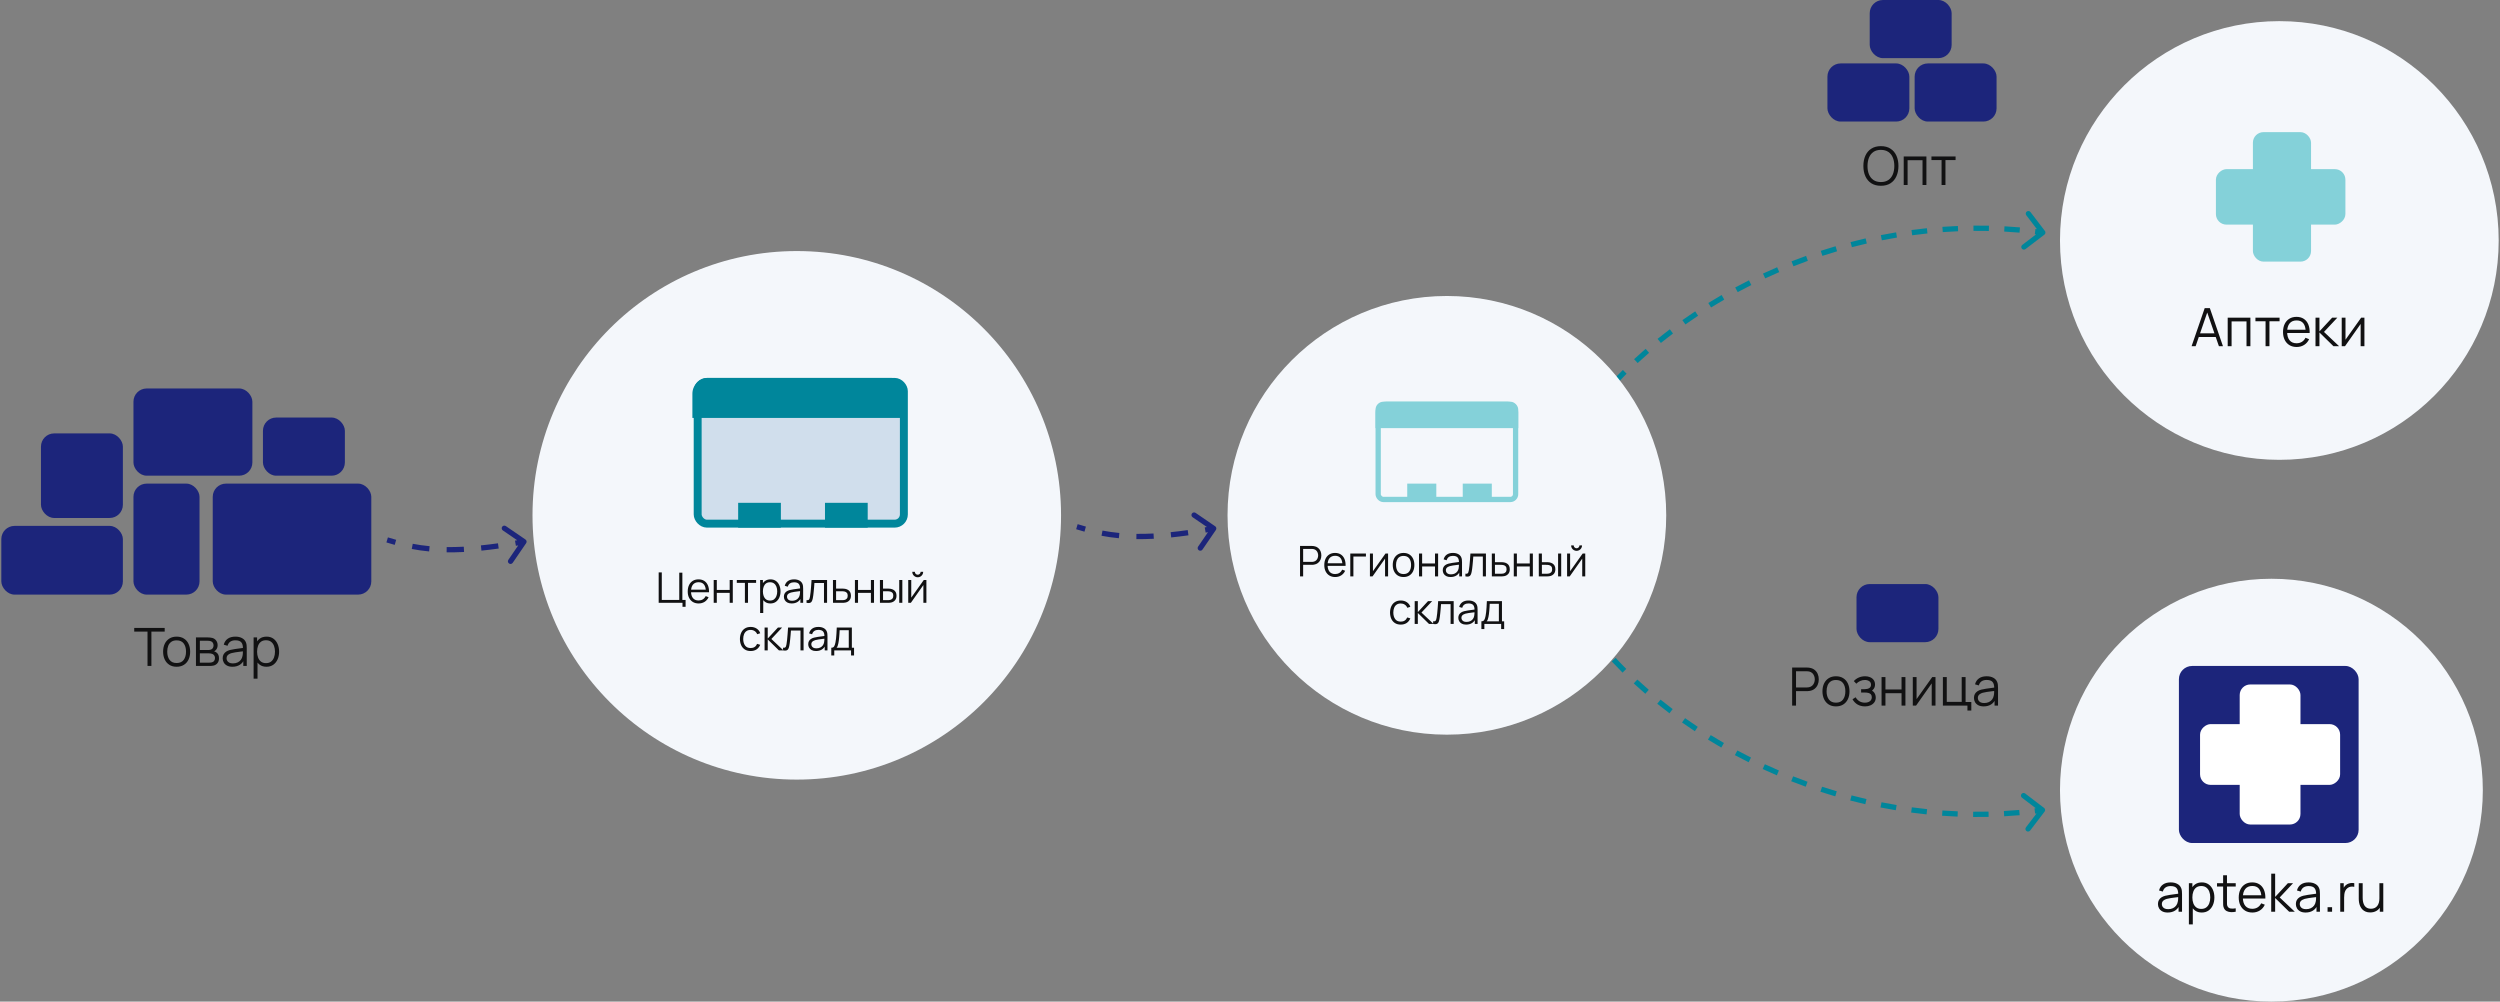
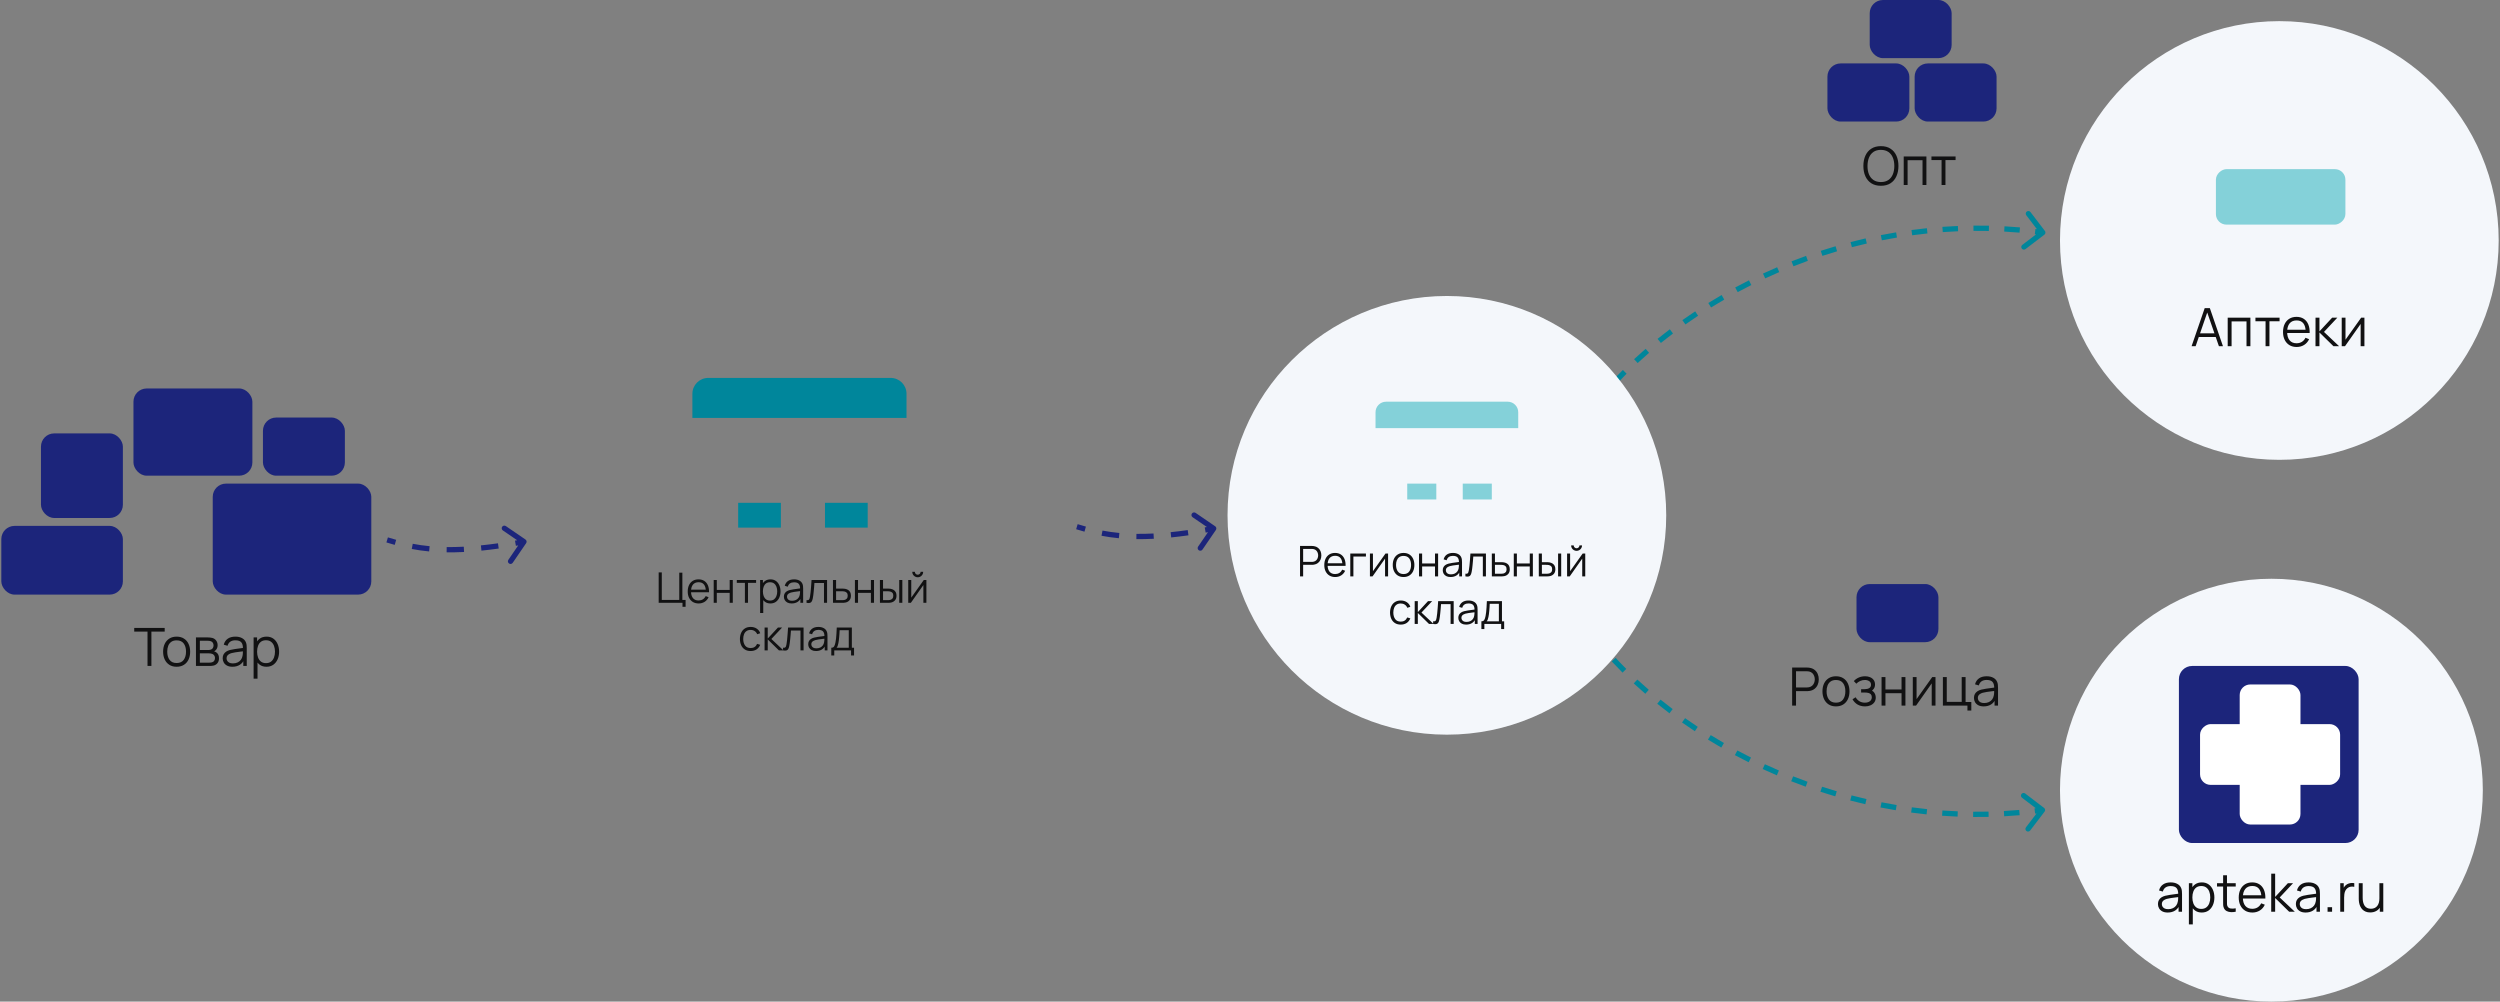
<svg xmlns="http://www.w3.org/2000/svg" width="946" height="379" viewBox="0 0 946 379" fill="none">
  <rect x="0" y="0" width="946" height="379" fill="#808080" stroke="none" />
  <rect x="707.5" width="31" height="22" rx="5" fill="#1C257B" />
  <path d="M773.484 305.72C773.923 306.055 774.007 306.683 773.672 307.122L768.212 314.276C767.877 314.715 767.249 314.799 766.81 314.464C766.371 314.129 766.287 313.502 766.622 313.063L771.475 306.703L765.116 301.85C764.677 301.515 764.593 300.887 764.928 300.448C765.263 300.009 765.89 299.925 766.329 300.26L773.484 305.72ZM605.634 242.363C606.239 243.104 606.856 243.844 607.486 244.582L605.964 245.88C605.325 245.131 604.699 244.38 604.084 243.628L605.634 242.363ZM611.349 248.924C612.65 250.329 613.995 251.725 615.383 253.111L613.97 254.526C612.564 253.122 611.201 251.707 609.882 250.284L611.349 248.924ZM619.566 257.137C620.971 258.441 622.414 259.734 623.893 261.013L622.585 262.526C621.088 261.231 619.628 259.923 618.205 258.602L619.566 257.137ZM628.354 264.741C629.849 265.949 631.377 267.143 632.937 268.321L631.732 269.917C630.154 268.726 628.609 267.519 627.097 266.297L628.354 264.741ZM637.634 271.752C639.207 272.862 640.808 273.957 642.438 275.034L641.335 276.702C639.689 275.614 638.07 274.508 636.48 273.385L637.634 271.752ZM647.341 278.166C648.981 279.179 650.646 280.174 652.337 281.149L651.338 282.881C649.63 281.896 647.947 280.891 646.29 279.868L647.341 278.166ZM657.42 283.98C659.119 284.893 660.841 285.786 662.585 286.658L661.691 288.447C659.929 287.566 658.19 286.664 656.473 285.741L657.42 283.98ZM667.828 289.182C669.579 289.994 671.351 290.784 673.142 291.551L672.355 293.389C670.545 292.615 668.756 291.817 666.987 290.997L667.828 289.182ZM678.524 293.761C680.32 294.468 682.136 295.152 683.968 295.811L683.291 297.693C681.44 297.027 679.606 296.337 677.791 295.622L678.524 293.761ZM689.471 297.7C691.307 298.299 693.159 298.874 695.027 299.423L694.463 301.342C692.576 300.787 690.705 300.206 688.85 299.601L689.471 297.7ZM700.632 300.979C702.501 301.468 704.384 301.931 706.281 302.366L705.834 304.316C703.917 303.876 702.014 303.408 700.126 302.914L700.632 300.979ZM711.97 303.582C713.865 303.957 715.773 304.304 717.693 304.623L717.365 306.596C715.425 306.274 713.497 305.922 711.582 305.544L711.97 303.582ZM723.445 305.488C725.359 305.746 727.285 305.975 729.221 306.175L729.016 308.165C727.059 307.963 725.113 307.731 723.178 307.47L723.445 305.488ZM735.016 306.683C736.943 306.821 738.879 306.93 740.825 307.009L740.744 309.007C738.778 308.928 736.82 308.817 734.873 308.678L735.016 306.683ZM746.641 307.152C748.572 307.169 750.511 307.156 752.458 307.112L752.503 309.111C750.535 309.156 748.575 309.169 746.624 309.152L746.641 307.152ZM758.266 306.888C760.192 306.783 762.126 306.648 764.065 306.48L764.237 308.473C762.276 308.642 760.322 308.779 758.375 308.885L758.266 306.888ZM769.849 305.889C770.813 305.775 771.778 305.654 772.744 305.524L773.01 307.506C772.033 307.637 771.058 307.76 770.084 307.875L769.849 305.889ZM773.484 305.72C773.923 306.055 774.007 306.683 773.672 307.122L768.212 314.276C767.877 314.715 767.249 314.799 766.81 314.464C766.371 314.129 766.287 313.502 766.622 313.063L771.475 306.703L765.116 301.85C764.677 301.515 764.593 300.887 764.928 300.448C765.263 300.009 765.89 299.925 766.329 300.26L773.484 305.72ZM605.634 242.363C606.239 243.104 606.856 243.844 607.486 244.582L605.964 245.88C605.325 245.131 604.699 244.38 604.084 243.628L605.634 242.363ZM611.349 248.924C612.65 250.329 613.995 251.725 615.383 253.111L613.97 254.526C612.564 253.122 611.201 251.707 609.882 250.284L611.349 248.924ZM619.566 257.137C620.971 258.441 622.414 259.734 623.893 261.013L622.585 262.526C621.088 261.231 619.628 259.923 618.205 258.602L619.566 257.137ZM628.354 264.741C629.849 265.949 631.377 267.143 632.937 268.321L631.732 269.917C630.154 268.726 628.609 267.519 627.097 266.297L628.354 264.741ZM637.634 271.752C639.207 272.862 640.808 273.957 642.438 275.034L641.335 276.702C639.689 275.614 638.07 274.508 636.48 273.385L637.634 271.752ZM647.341 278.166C648.981 279.179 650.646 280.174 652.337 281.149L651.338 282.881C649.63 281.896 647.947 280.891 646.29 279.868L647.341 278.166ZM657.42 283.98C659.119 284.893 660.841 285.786 662.585 286.658L661.691 288.447C659.929 287.566 658.19 286.664 656.473 285.741L657.42 283.98ZM667.828 289.182C669.579 289.994 671.351 290.784 673.142 291.551L672.355 293.389C670.545 292.615 668.756 291.817 666.987 290.997L667.828 289.182ZM678.524 293.761C680.32 294.468 682.136 295.152 683.968 295.811L683.291 297.693C681.44 297.027 679.606 296.337 677.791 295.622L678.524 293.761ZM689.471 297.7C691.307 298.299 693.159 298.874 695.027 299.423L694.463 301.342C692.576 300.787 690.705 300.206 688.85 299.601L689.471 297.7ZM700.632 300.979C702.501 301.468 704.384 301.931 706.281 302.366L705.834 304.316C703.917 303.876 702.014 303.408 700.126 302.914L700.632 300.979ZM711.97 303.582C713.865 303.957 715.773 304.304 717.693 304.623L717.365 306.596C715.425 306.274 713.497 305.922 711.582 305.544L711.97 303.582ZM723.445 305.488C725.359 305.746 727.285 305.975 729.221 306.175L729.016 308.165C727.059 307.963 725.113 307.731 723.178 307.47L723.445 305.488ZM735.016 306.683C736.943 306.821 738.879 306.93 740.825 307.009L740.744 309.007C738.778 308.928 736.82 308.817 734.873 308.678L735.016 306.683ZM746.641 307.152C748.572 307.169 750.511 307.156 752.458 307.112L752.503 309.111C750.535 309.156 748.575 309.169 746.624 309.152L746.641 307.152ZM758.266 306.888C760.192 306.783 762.126 306.648 764.065 306.48L764.237 308.473C762.276 308.642 760.322 308.779 758.375 308.885L758.266 306.888ZM769.849 305.889C770.813 305.775 771.778 305.654 772.744 305.524L773.01 307.506C772.033 307.637 771.058 307.76 770.084 307.875L769.849 305.889Z" fill="#00869B" />
  <circle cx="862.5" cy="91" r="83" fill="#F4F7FB" />
  <circle cx="859.5" cy="299" r="80" fill="#F4F7FB" />
  <path d="M678.146 267V252.6H683.706C683.846 252.6 684.003 252.607 684.176 252.62C684.356 252.627 684.536 252.647 684.716 252.68C685.469 252.793 686.106 253.057 686.626 253.47C687.153 253.877 687.549 254.39 687.816 255.01C688.089 255.63 688.226 256.317 688.226 257.07C688.226 257.817 688.089 258.5 687.816 259.12C687.543 259.74 687.143 260.257 686.616 260.67C686.096 261.077 685.463 261.337 684.716 261.45C684.536 261.477 684.356 261.497 684.176 261.51C684.003 261.523 683.846 261.53 683.706 261.53H679.616V267H678.146ZM679.616 260.13H683.666C683.786 260.13 683.926 260.123 684.086 260.11C684.246 260.097 684.403 260.073 684.556 260.04C685.049 259.933 685.453 259.73 685.766 259.43C686.086 259.13 686.323 258.773 686.476 258.36C686.636 257.947 686.716 257.517 686.716 257.07C686.716 256.623 686.636 256.193 686.476 255.78C686.323 255.36 686.086 255 685.766 254.7C685.453 254.4 685.049 254.197 684.556 254.09C684.403 254.057 684.246 254.037 684.086 254.03C683.926 254.017 683.786 254.01 683.666 254.01H679.616V260.13ZM694.726 267.3C693.653 267.3 692.736 267.057 691.976 266.57C691.216 266.083 690.633 265.41 690.226 264.55C689.82 263.69 689.616 262.703 689.616 261.59C689.616 260.457 689.823 259.463 690.236 258.61C690.65 257.757 691.236 257.093 691.996 256.62C692.763 256.14 693.673 255.9 694.726 255.9C695.806 255.9 696.726 256.143 697.486 256.63C698.253 257.11 698.836 257.78 699.236 258.64C699.643 259.493 699.846 260.477 699.846 261.59C699.846 262.723 699.643 263.72 699.236 264.58C698.83 265.433 698.243 266.1 697.476 266.58C696.71 267.06 695.793 267.3 694.726 267.3ZM694.726 265.89C695.926 265.89 696.82 265.493 697.406 264.7C697.993 263.9 698.286 262.863 698.286 261.59C698.286 260.283 697.99 259.243 697.396 258.47C696.81 257.697 695.92 257.31 694.726 257.31C693.92 257.31 693.253 257.493 692.726 257.86C692.206 258.22 691.816 258.723 691.556 259.37C691.303 260.01 691.176 260.75 691.176 261.59C691.176 262.89 691.476 263.933 692.076 264.72C692.676 265.5 693.56 265.89 694.726 265.89ZM705.747 267.3C704.66 267.3 703.71 267.063 702.897 266.59C702.09 266.11 701.454 265.447 700.987 264.6L702.167 263.85C702.56 264.517 703.05 265.023 703.637 265.37C704.224 265.717 704.897 265.89 705.657 265.89C706.45 265.89 707.087 265.707 707.567 265.34C708.047 264.973 708.287 264.47 708.287 263.83C708.287 263.39 708.184 263.04 707.977 262.78C707.777 262.52 707.47 262.333 707.057 262.22C706.65 262.107 706.14 262.05 705.527 262.05H704.247V260.79H705.507C706.254 260.79 706.854 260.657 707.307 260.39C707.767 260.117 707.997 259.69 707.997 259.11C707.997 258.497 707.767 258.043 707.307 257.75C706.854 257.45 706.31 257.3 705.677 257.3C705.037 257.3 704.43 257.433 703.857 257.7C703.29 257.96 702.814 258.297 702.427 258.71L701.487 257.72C702.027 257.127 702.657 256.677 703.377 256.37C704.104 256.057 704.907 255.9 705.787 255.9C706.48 255.9 707.107 256.023 707.667 256.27C708.234 256.51 708.68 256.863 709.007 257.33C709.34 257.797 709.507 258.357 709.507 259.01C709.507 259.623 709.357 260.153 709.057 260.6C708.764 261.047 708.347 261.417 707.807 261.71L707.727 261.16C708.194 261.247 708.58 261.433 708.887 261.72C709.194 262.007 709.42 262.35 709.567 262.75C709.714 263.15 709.787 263.557 709.787 263.97C709.787 264.657 709.607 265.25 709.247 265.75C708.894 266.243 708.41 266.627 707.797 266.9C707.19 267.167 706.507 267.3 705.747 267.3ZM711.984 267V256.2H713.454V260.89H719.544V256.2H721.014V267H719.544V262.3H713.454V267H711.984ZM732.39 256.2V267H730.96V258.59L725.04 267H723.8V256.2H725.23V264.54L731.16 256.2H732.39ZM744.477 268.87V267H735.187V256.2H736.657V265.59H742.307V256.2H743.777V265.64H745.947V268.87H744.477ZM750.631 267.3C749.817 267.3 749.134 267.153 748.581 266.86C748.034 266.567 747.624 266.177 747.351 265.69C747.077 265.203 746.941 264.673 746.941 264.1C746.941 263.513 747.057 263.013 747.291 262.6C747.531 262.18 747.854 261.837 748.261 261.57C748.674 261.303 749.151 261.1 749.691 260.96C750.237 260.827 750.841 260.71 751.501 260.61C752.167 260.503 752.817 260.413 753.451 260.34C754.091 260.26 754.651 260.183 755.131 260.11L754.611 260.43C754.631 259.363 754.424 258.573 753.991 258.06C753.557 257.547 752.804 257.29 751.731 257.29C750.991 257.29 750.364 257.457 749.851 257.79C749.344 258.123 748.987 258.65 748.781 259.37L747.351 258.95C747.597 257.983 748.094 257.233 748.841 256.7C749.587 256.167 750.557 255.9 751.751 255.9C752.737 255.9 753.574 256.087 754.261 256.46C754.954 256.827 755.444 257.36 755.731 258.06C755.864 258.373 755.951 258.723 755.991 259.11C756.031 259.497 756.051 259.89 756.051 260.29V267H754.741V264.29L755.121 264.45C754.754 265.377 754.184 266.083 753.411 266.57C752.637 267.057 751.711 267.3 750.631 267.3ZM750.801 266.03C751.487 266.03 752.087 265.907 752.601 265.66C753.114 265.413 753.527 265.077 753.841 264.65C754.154 264.217 754.357 263.73 754.451 263.19C754.531 262.843 754.574 262.463 754.581 262.05C754.587 261.63 754.591 261.317 754.591 261.11L755.151 261.4C754.651 261.467 754.107 261.533 753.521 261.6C752.941 261.667 752.367 261.743 751.801 261.83C751.241 261.917 750.734 262.02 750.281 262.14C749.974 262.227 749.677 262.35 749.391 262.51C749.104 262.663 748.867 262.87 748.681 263.13C748.501 263.39 748.411 263.713 748.411 264.1C748.411 264.413 748.487 264.717 748.641 265.01C748.801 265.303 749.054 265.547 749.401 265.74C749.754 265.933 750.221 266.03 750.801 266.03Z" fill="#111112" />
  <path d="M711.732 70.3C710.299 70.3 709.089 69.983 708.102 69.35C707.115 68.71 706.369 67.827 705.862 66.7C705.355 65.573 705.102 64.273 705.102 62.8C705.102 61.327 705.355 60.027 705.862 58.9C706.369 57.773 707.115 56.893 708.102 56.26C709.089 55.62 710.299 55.3 711.732 55.3C713.172 55.3 714.382 55.62 715.362 56.26C716.349 56.893 717.095 57.773 717.602 58.9C718.115 60.027 718.372 61.327 718.372 62.8C718.372 64.273 718.115 65.573 717.602 66.7C717.095 67.827 716.349 68.71 715.362 69.35C714.382 69.983 713.172 70.3 711.732 70.3ZM711.732 68.89C712.859 68.89 713.799 68.633 714.552 68.12C715.305 67.607 715.869 66.893 716.242 65.98C716.622 65.06 716.812 64 716.812 62.8C716.812 61.6 716.622 60.543 716.242 59.63C715.869 58.717 715.305 58.003 714.552 57.49C713.799 56.977 712.859 56.717 711.732 56.71C710.605 56.71 709.669 56.967 708.922 57.48C708.175 57.993 707.612 58.71 707.232 59.63C706.859 60.543 706.669 61.6 706.662 62.8C706.655 64 706.839 65.057 707.212 65.97C707.592 66.877 708.159 67.59 708.912 68.11C709.665 68.623 710.605 68.883 711.732 68.89ZM720.365 70V59.2H728.955V70H727.485V60.61H721.835V70H720.365ZM734.691 70V60.56H730.861V59.2H739.991V60.56H736.161V70H734.691Z" fill="#111112" />
-   <circle cx="301.5" cy="195" r="100" fill="#F4F7FB" />
  <path d="M258.253 229.605V228.109H249.245V216.589H250.421V227.021H257.029V216.693H258.205V227.021H259.429V229.605H258.253ZM264.37 228.349C263.527 228.349 262.796 228.163 262.178 227.789C261.564 227.416 261.087 226.891 260.746 226.213C260.404 225.536 260.234 224.741 260.234 223.829C260.234 222.885 260.402 222.069 260.738 221.381C261.074 220.693 261.546 220.163 262.154 219.789C262.767 219.416 263.49 219.229 264.322 219.229C265.175 219.229 265.903 219.427 266.506 219.821C267.108 220.211 267.564 220.771 267.874 221.501C268.183 222.232 268.324 223.104 268.298 224.117H267.098V223.701C267.076 222.581 266.834 221.736 266.37 221.165C265.911 220.595 265.239 220.309 264.354 220.309C263.426 220.309 262.714 220.611 262.218 221.213C261.727 221.816 261.482 222.675 261.482 223.789C261.482 224.877 261.727 225.723 262.218 226.325C262.714 226.923 263.415 227.221 264.322 227.221C264.94 227.221 265.479 227.08 265.938 226.797C266.402 226.509 266.767 226.096 267.034 225.557L268.13 225.981C267.788 226.733 267.284 227.317 266.618 227.733C265.956 228.144 265.207 228.349 264.37 228.349ZM261.066 224.117V223.133H267.666V224.117H261.066ZM270.065 228.109V219.469H271.241V223.221H276.113V219.469H277.289V228.109H276.113V224.349H271.241V228.109H270.065ZM281.87 228.109V220.557H278.806V219.469H286.11V220.557H283.046V228.109H281.87ZM291.516 228.349C290.721 228.349 290.049 228.149 289.5 227.749C288.95 227.344 288.534 226.797 288.252 226.109C287.969 225.416 287.828 224.64 287.828 223.781C287.828 222.907 287.969 222.128 288.252 221.445C288.54 220.757 288.961 220.216 289.516 219.821C290.07 219.427 290.753 219.229 291.564 219.229C292.353 219.229 293.03 219.429 293.596 219.829C294.161 220.229 294.593 220.773 294.892 221.461C295.196 222.149 295.348 222.923 295.348 223.781C295.348 224.645 295.196 225.421 294.892 226.109C294.588 226.797 294.15 227.344 293.58 227.749C293.009 228.149 292.321 228.349 291.516 228.349ZM287.628 231.949V219.469H288.684V225.973H288.812V231.949H287.628ZM291.396 227.253C291.998 227.253 292.5 227.101 292.9 226.797C293.3 226.493 293.598 226.08 293.796 225.557C293.998 225.029 294.1 224.437 294.1 223.781C294.1 223.131 294.001 222.544 293.804 222.021C293.606 221.499 293.305 221.085 292.9 220.781C292.5 220.477 291.99 220.325 291.372 220.325C290.769 220.325 290.268 220.472 289.868 220.765C289.473 221.059 289.177 221.467 288.98 221.989C288.782 222.507 288.684 223.104 288.684 223.781C288.684 224.448 288.782 225.045 288.98 225.573C289.177 226.096 289.476 226.507 289.876 226.805C290.276 227.104 290.782 227.253 291.396 227.253ZM299.576 228.349C298.926 228.349 298.379 228.232 297.936 227.997C297.499 227.763 297.171 227.451 296.952 227.061C296.734 226.672 296.624 226.248 296.624 225.789C296.624 225.32 296.718 224.92 296.904 224.589C297.096 224.253 297.355 223.979 297.68 223.765C298.011 223.552 298.392 223.389 298.824 223.277C299.262 223.171 299.744 223.077 300.272 222.997C300.806 222.912 301.326 222.84 301.832 222.781C302.344 222.717 302.792 222.656 303.176 222.597L302.76 222.853C302.776 222 302.611 221.368 302.264 220.957C301.918 220.547 301.315 220.341 300.456 220.341C299.864 220.341 299.363 220.475 298.952 220.741C298.547 221.008 298.262 221.429 298.096 222.005L296.952 221.669C297.15 220.896 297.547 220.296 298.144 219.869C298.742 219.443 299.518 219.229 300.472 219.229C301.262 219.229 301.931 219.379 302.48 219.677C303.035 219.971 303.427 220.397 303.656 220.957C303.763 221.208 303.832 221.488 303.864 221.797C303.896 222.107 303.912 222.421 303.912 222.741V228.109H302.864V225.941L303.168 226.069C302.875 226.811 302.419 227.376 301.8 227.765C301.182 228.155 300.44 228.349 299.576 228.349ZM299.712 227.333C300.262 227.333 300.742 227.235 301.152 227.037C301.563 226.84 301.894 226.571 302.144 226.229C302.395 225.883 302.558 225.493 302.632 225.061C302.696 224.784 302.731 224.48 302.736 224.149C302.742 223.813 302.744 223.563 302.744 223.397L303.192 223.629C302.792 223.683 302.358 223.736 301.888 223.789C301.424 223.843 300.966 223.904 300.512 223.973C300.064 224.043 299.659 224.125 299.296 224.221C299.051 224.291 298.814 224.389 298.584 224.517C298.355 224.64 298.166 224.805 298.016 225.013C297.872 225.221 297.8 225.48 297.8 225.789C297.8 226.04 297.862 226.283 297.984 226.517C298.112 226.752 298.315 226.947 298.592 227.101C298.875 227.256 299.248 227.333 299.712 227.333ZM305.195 228.109V227.077C305.515 227.136 305.758 227.123 305.923 227.037C306.094 226.947 306.219 226.797 306.299 226.589C306.379 226.376 306.446 226.112 306.499 225.797C306.584 225.275 306.662 224.699 306.731 224.069C306.8 223.44 306.862 222.747 306.915 221.989C306.974 221.227 307.032 220.387 307.091 219.469H312.963V228.109H311.795V220.597H308.179C308.142 221.163 308.099 221.725 308.051 222.285C308.003 222.845 307.952 223.384 307.899 223.901C307.851 224.413 307.798 224.885 307.739 225.317C307.68 225.749 307.619 226.123 307.555 226.437C307.459 226.912 307.331 227.291 307.171 227.573C307.016 227.856 306.784 228.043 306.475 228.133C306.166 228.224 305.739 228.216 305.195 228.109ZM315.206 228.109L315.19 219.469H316.374V222.725H318.398C318.649 222.725 318.894 222.731 319.134 222.741C319.379 222.752 319.595 222.773 319.782 222.805C320.209 222.885 320.587 223.027 320.918 223.229C321.254 223.432 321.515 223.712 321.702 224.069C321.894 224.427 321.99 224.875 321.99 225.413C321.99 226.155 321.798 226.739 321.414 227.165C321.035 227.592 320.555 227.869 319.974 227.997C319.755 228.045 319.518 228.077 319.262 228.093C319.006 228.104 318.753 228.109 318.502 228.109H315.206ZM316.374 227.101H318.454C318.635 227.101 318.838 227.096 319.062 227.085C319.286 227.075 319.483 227.045 319.654 226.997C319.937 226.917 320.193 226.757 320.422 226.517C320.657 226.272 320.774 225.904 320.774 225.413C320.774 224.928 320.662 224.563 320.438 224.317C320.214 224.067 319.915 223.901 319.542 223.821C319.377 223.784 319.198 223.76 319.006 223.749C318.814 223.739 318.63 223.733 318.454 223.733H316.374V227.101ZM323.503 228.109V219.469H324.679V223.221H329.551V219.469H330.727V228.109H329.551V224.349H324.679V228.109H323.503ZM332.972 228.109L332.956 219.469H334.14V222.725H335.644C335.894 222.725 336.14 222.731 336.38 222.741C336.62 222.752 336.836 222.773 337.028 222.805C337.454 222.891 337.833 223.035 338.164 223.237C338.494 223.44 338.756 223.72 338.948 224.077C339.14 224.429 339.236 224.875 339.236 225.413C339.236 226.155 339.044 226.739 338.66 227.165C338.276 227.592 337.793 227.869 337.212 227.997C336.993 228.045 336.756 228.077 336.5 228.093C336.244 228.104 335.993 228.109 335.748 228.109H332.972ZM334.14 227.101H335.7C335.876 227.101 336.076 227.096 336.3 227.085C336.524 227.075 336.721 227.045 336.892 226.997C337.18 226.917 337.438 226.757 337.668 226.517C337.902 226.272 338.02 225.904 338.02 225.413C338.02 224.928 337.908 224.563 337.684 224.317C337.46 224.067 337.161 223.901 336.788 223.821C336.617 223.784 336.436 223.76 336.244 223.749C336.057 223.739 335.876 223.733 335.7 223.733H334.14V227.101ZM340.268 228.109V219.469H341.444V228.109H340.268ZM347.266 218.445C346.888 218.445 346.541 218.352 346.227 218.165C345.912 217.979 345.661 217.731 345.475 217.421C345.293 217.107 345.203 216.76 345.203 216.381H346.179C346.179 216.68 346.285 216.936 346.499 217.149C346.712 217.363 346.968 217.469 347.266 217.469C347.571 217.469 347.827 217.363 348.035 217.149C348.248 216.936 348.355 216.68 348.355 216.381H349.331C349.331 216.76 349.237 217.107 349.051 217.421C348.869 217.731 348.621 217.979 348.307 218.165C347.992 218.352 347.645 218.445 347.266 218.445ZM350.547 219.469V228.109H349.403V221.381L344.667 228.109H343.675V219.469H344.819V226.141L349.563 219.469H350.547ZM284.048 246.349C283.178 246.349 282.442 246.155 281.84 245.765C281.237 245.376 280.778 244.84 280.464 244.157C280.154 243.469 279.994 242.68 279.984 241.789C279.994 240.883 280.16 240.088 280.48 239.405C280.8 238.717 281.261 238.184 281.864 237.805C282.466 237.421 283.197 237.229 284.056 237.229C284.93 237.229 285.69 237.443 286.336 237.869C286.986 238.296 287.432 238.88 287.672 239.621L286.52 239.989C286.317 239.472 285.994 239.072 285.552 238.789C285.114 238.501 284.613 238.357 284.048 238.357C283.413 238.357 282.888 238.504 282.472 238.797C282.056 239.085 281.746 239.488 281.544 240.005C281.341 240.523 281.237 241.117 281.232 241.789C281.242 242.824 281.482 243.656 281.952 244.285C282.421 244.909 283.12 245.221 284.048 245.221C284.634 245.221 285.133 245.088 285.544 244.821C285.96 244.549 286.274 244.155 286.488 243.637L287.672 243.989C287.352 244.757 286.882 245.344 286.264 245.749C285.645 246.149 284.906 246.349 284.048 246.349ZM289.315 246.109L289.323 237.469H290.507V241.629L294.363 237.469H295.931L291.883 241.789L296.459 246.109H294.747L290.507 241.949V246.109H289.315ZM296.304 246.109V245.077C296.624 245.136 296.867 245.123 297.032 245.037C297.203 244.947 297.328 244.797 297.408 244.589C297.488 244.376 297.555 244.112 297.608 243.797C297.694 243.275 297.771 242.699 297.84 242.069C297.91 241.44 297.971 240.747 298.024 239.989C298.083 239.227 298.142 238.387 298.2 237.469H304.072V246.109H302.904V238.597H299.288C299.251 239.163 299.208 239.725 299.16 240.285C299.112 240.845 299.062 241.384 299.008 241.901C298.96 242.413 298.907 242.885 298.848 243.317C298.79 243.749 298.728 244.123 298.664 244.437C298.568 244.912 298.44 245.291 298.28 245.573C298.126 245.856 297.894 246.043 297.584 246.133C297.275 246.224 296.848 246.216 296.304 246.109ZM308.78 246.349C308.129 246.349 307.582 246.232 307.14 245.997C306.702 245.763 306.374 245.451 306.156 245.061C305.937 244.672 305.828 244.248 305.828 243.789C305.828 243.32 305.921 242.92 306.108 242.589C306.3 242.253 306.558 241.979 306.884 241.765C307.214 241.552 307.596 241.389 308.028 241.277C308.465 241.171 308.948 241.077 309.476 240.997C310.009 240.912 310.529 240.84 311.036 240.781C311.548 240.717 311.996 240.656 312.38 240.597L311.964 240.853C311.98 240 311.814 239.368 311.468 238.957C311.121 238.547 310.518 238.341 309.66 238.341C309.068 238.341 308.566 238.475 308.156 238.741C307.75 239.008 307.465 239.429 307.299 240.005L306.156 239.669C306.353 238.896 306.75 238.296 307.348 237.869C307.945 237.443 308.721 237.229 309.676 237.229C310.465 237.229 311.134 237.379 311.684 237.677C312.238 237.971 312.63 238.397 312.86 238.957C312.966 239.208 313.036 239.488 313.068 239.797C313.1 240.107 313.116 240.421 313.116 240.741V246.109H312.068V243.941L312.372 244.069C312.078 244.811 311.622 245.376 311.004 245.765C310.385 246.155 309.644 246.349 308.78 246.349ZM308.916 245.333C309.465 245.333 309.945 245.235 310.356 245.037C310.766 244.84 311.097 244.571 311.348 244.229C311.598 243.883 311.761 243.493 311.836 243.061C311.9 242.784 311.934 242.48 311.94 242.149C311.945 241.813 311.948 241.563 311.948 241.397L312.396 241.629C311.996 241.683 311.561 241.736 311.092 241.789C310.628 241.843 310.169 241.904 309.716 241.973C309.268 242.043 308.862 242.125 308.5 242.221C308.254 242.291 308.017 242.389 307.788 242.517C307.558 242.64 307.369 242.805 307.22 243.013C307.076 243.221 307.004 243.48 307.004 243.789C307.004 244.04 307.065 244.283 307.188 244.517C307.316 244.752 307.518 244.947 307.796 245.101C308.078 245.256 308.452 245.333 308.916 245.333ZM314.558 248.029V245.101C315.049 245.101 315.401 244.944 315.614 244.629C315.827 244.309 316.001 243.8 316.134 243.101C316.225 242.648 316.299 242.16 316.358 241.637C316.417 241.115 316.467 240.517 316.51 239.845C316.553 239.168 316.593 238.376 316.63 237.469H322.342V245.101H323.174V248.029H322.038V246.109H315.686V248.029H314.558ZM316.55 245.101H321.174V238.477H317.718C317.702 238.883 317.678 239.312 317.646 239.765C317.619 240.219 317.585 240.672 317.542 241.125C317.505 241.579 317.459 242.005 317.406 242.405C317.358 242.8 317.299 243.147 317.23 243.445C317.15 243.829 317.062 244.157 316.966 244.429C316.875 244.701 316.737 244.925 316.55 245.101Z" fill="#111112" />
-   <rect x="264" y="144.5" width="78.024" height="53.651" rx="3.5" fill="#D0DEEC" stroke="#00869B" stroke-width="3" />
  <path d="M262 149C262 145.686 264.686 143 268 143H337.024C340.338 143 343.024 145.686 343.024 149V158.151H262V149Z" fill="#00869B" />
  <rect x="279.319" y="190.266" width="16.166" height="9.387" fill="#00869B" />
  <rect x="312.173" y="190.266" width="16.166" height="9.387" fill="#00869B" />
  <path d="M773.607 88.796C774.046 88.46 774.13 87.833 773.795 87.394L768.335 80.24C768 79.8 767.372 79.716 766.933 80.051C766.494 80.386 766.41 81.014 766.745 81.453L771.598 87.812L765.239 92.666C764.8 93.001 764.716 93.629 765.051 94.068C765.386 94.507 766.013 94.591 766.452 94.256L773.607 88.796ZM605.757 152.152C606.362 151.411 606.979 150.672 607.609 149.934L606.087 148.636C605.448 149.384 604.822 150.135 604.207 150.888L605.757 152.152ZM611.472 145.591C612.773 144.187 614.118 142.791 615.506 141.405L614.093 139.99C612.687 141.393 611.324 142.808 610.005 144.232L611.472 145.591ZM619.689 137.379C621.094 136.075 622.537 134.782 624.016 133.502L622.708 131.99C621.211 133.284 619.751 134.593 618.328 135.913L619.689 137.379ZM628.477 129.774C629.972 128.567 631.5 127.373 633.06 126.195L631.855 124.599C630.278 125.79 628.732 126.997 627.22 128.218L628.477 129.774ZM637.757 122.764C639.33 121.653 640.931 120.559 642.561 119.482L641.459 117.813C639.812 118.901 638.193 120.008 636.604 121.13L637.757 122.764ZM647.464 116.349C649.104 115.337 650.769 114.342 652.46 113.367L651.461 111.635C649.753 112.62 648.07 113.624 646.413 114.648L647.464 116.349ZM657.543 110.536C659.242 109.623 660.964 108.729 662.708 107.857L661.814 106.069C660.052 106.949 658.313 107.852 656.596 108.774L657.543 110.536ZM667.951 105.333C669.702 104.522 671.474 103.732 673.265 102.965L672.478 101.126C670.668 101.901 668.879 102.699 667.11 103.519L667.951 105.333ZM678.647 100.754C680.444 100.047 682.259 99.364 684.091 98.704L683.414 96.822C681.563 97.488 679.729 98.179 677.914 98.893L678.647 100.754ZM689.594 96.816C691.43 96.216 693.282 95.642 695.15 95.093L694.586 93.174C692.699 93.728 690.828 94.309 688.973 94.915L689.594 96.816ZM700.755 93.536C702.624 93.047 704.507 92.585 706.404 92.149L705.957 90.2C704.04 90.64 702.137 91.108 700.249 91.601L700.755 93.536ZM712.093 90.934C713.988 90.559 715.896 90.212 717.816 89.893L717.488 87.92C715.548 88.242 713.62 88.593 711.705 88.972L712.093 90.934ZM723.568 89.027C725.482 88.769 727.408 88.54 729.344 88.34L729.139 86.351C727.182 86.553 725.236 86.785 723.301 87.045L723.568 89.027ZM735.139 87.833C737.066 87.695 739.002 87.586 740.948 87.507L740.867 85.509C738.901 85.588 736.943 85.698 734.996 85.838L735.139 87.833ZM746.765 87.364C748.695 87.347 750.634 87.36 752.581 87.404L752.626 85.404C750.658 85.36 748.698 85.347 746.747 85.364L746.765 87.364ZM758.389 87.628C760.316 87.733 762.249 87.868 764.188 88.035L764.36 86.043C762.399 85.874 760.445 85.737 758.498 85.631L758.389 87.628ZM769.972 88.626C770.936 88.74 771.901 88.862 772.867 88.992L773.133 87.01C772.156 86.878 771.181 86.755 770.207 86.64L769.972 88.626ZM773.607 88.796C774.046 88.46 774.13 87.833 773.795 87.394L768.335 80.24C768 79.8 767.372 79.716 766.933 80.051C766.494 80.386 766.41 81.014 766.745 81.453L771.598 87.812L765.239 92.666C764.8 93.001 764.716 93.629 765.051 94.068C765.386 94.507 766.013 94.591 766.452 94.256L773.607 88.796ZM605.757 152.152C606.362 151.411 606.979 150.672 607.609 149.934L606.087 148.636C605.448 149.384 604.822 150.135 604.207 150.888L605.757 152.152ZM611.472 145.591C612.773 144.187 614.118 142.791 615.506 141.405L614.093 139.99C612.687 141.393 611.324 142.808 610.005 144.232L611.472 145.591ZM619.689 137.379C621.094 136.075 622.537 134.782 624.016 133.502L622.708 131.99C621.211 133.284 619.751 134.593 618.328 135.913L619.689 137.379ZM628.477 129.774C629.972 128.567 631.5 127.373 633.06 126.195L631.855 124.599C630.278 125.79 628.732 126.997 627.22 128.218L628.477 129.774ZM637.757 122.764C639.33 121.653 640.931 120.559 642.561 119.482L641.459 117.813C639.812 118.901 638.193 120.008 636.604 121.13L637.757 122.764ZM647.464 116.349C649.104 115.337 650.769 114.342 652.46 113.367L651.461 111.635C649.753 112.62 648.07 113.624 646.413 114.648L647.464 116.349ZM657.543 110.536C659.242 109.623 660.964 108.729 662.708 107.857L661.814 106.069C660.052 106.949 658.313 107.852 656.596 108.774L657.543 110.536ZM667.951 105.333C669.702 104.522 671.474 103.732 673.265 102.965L672.478 101.126C670.668 101.901 668.879 102.699 667.11 103.519L667.951 105.333ZM678.647 100.754C680.444 100.047 682.259 99.364 684.091 98.704L683.414 96.822C681.563 97.488 679.729 98.179 677.914 98.893L678.647 100.754ZM689.594 96.816C691.43 96.216 693.282 95.642 695.15 95.093L694.586 93.174C692.699 93.728 690.828 94.309 688.973 94.915L689.594 96.816ZM700.755 93.536C702.624 93.047 704.507 92.585 706.404 92.149L705.957 90.2C704.04 90.64 702.137 91.108 700.249 91.601L700.755 93.536ZM712.093 90.934C713.988 90.559 715.896 90.212 717.816 89.893L717.488 87.92C715.548 88.242 713.62 88.593 711.705 88.972L712.093 90.934ZM723.568 89.027C725.482 88.769 727.408 88.54 729.344 88.34L729.139 86.351C727.182 86.553 725.236 86.785 723.301 87.045L723.568 89.027ZM735.139 87.833C737.066 87.695 739.002 87.586 740.948 87.507L740.867 85.509C738.901 85.588 736.943 85.698 734.996 85.838L735.139 87.833ZM746.765 87.364C748.695 87.347 750.634 87.36 752.581 87.404L752.626 85.404C750.658 85.36 748.698 85.347 746.747 85.364L746.765 87.364ZM758.389 87.628C760.316 87.733 762.249 87.868 764.188 88.035L764.36 86.043C762.399 85.874 760.445 85.737 758.498 85.631L758.389 87.628ZM769.972 88.626C770.936 88.74 771.901 88.862 772.867 88.992L773.133 87.01C772.156 86.878 771.181 86.755 770.207 86.64L769.972 88.626Z" fill="#00869B" />
  <path d="M459.835 199.148C460.291 199.46 460.407 200.082 460.095 200.538L455.014 207.966C454.702 208.422 454.079 208.539 453.624 208.227C453.168 207.915 453.051 207.293 453.363 206.837L457.88 200.234L451.277 195.717C450.822 195.405 450.705 194.783 451.017 194.327C451.329 193.871 451.951 193.754 452.407 194.066L459.835 199.148ZM407.787 198.342C408.798 198.645 409.83 198.954 410.909 199.259L410.366 201.184C409.269 200.874 408.222 200.56 407.213 200.258L407.787 198.342ZM417.187 200.77C419.111 201.14 421.217 201.455 423.568 201.676L423.381 203.667C420.963 203.44 418.793 203.115 416.809 202.733L417.187 200.77ZM430.025 202.008C432.022 202.033 434.173 201.993 436.499 201.873L436.601 203.871C434.235 203.992 432.042 204.033 430 204.008L430.025 202.008ZM442.974 201.373C445.008 201.168 447.157 200.908 449.432 200.587L449.711 202.567C447.412 202.892 445.237 203.155 443.176 203.363L442.974 201.373ZM455.871 199.571C456.919 199.389 457.99 199.196 459.086 198.991L459.454 200.956C458.35 201.163 457.27 201.358 456.213 201.542L455.871 199.571ZM459.835 199.148C460.291 199.46 460.407 200.082 460.095 200.538L455.014 207.966C454.702 208.422 454.079 208.539 453.624 208.227C453.168 207.915 453.051 207.293 453.363 206.837L457.88 200.234L451.277 195.717C450.822 195.405 450.705 194.783 451.017 194.327C451.329 193.871 451.951 193.754 452.407 194.066L459.835 199.148ZM407.787 198.342C408.798 198.645 409.83 198.954 410.909 199.259L410.366 201.184C409.269 200.874 408.222 200.56 407.213 200.258L407.787 198.342ZM417.187 200.77C419.111 201.14 421.217 201.455 423.568 201.676L423.381 203.667C420.963 203.44 418.793 203.115 416.809 202.733L417.187 200.77ZM430.025 202.008C432.022 202.033 434.173 201.993 436.499 201.873L436.601 203.871C434.235 203.992 432.042 204.033 430 204.008L430.025 202.008ZM442.974 201.373C445.008 201.168 447.157 200.908 449.432 200.587L449.711 202.567C447.412 202.892 445.237 203.155 443.176 203.363L442.974 201.373ZM455.871 199.571C456.919 199.389 457.99 199.196 459.086 198.991L459.454 200.956C458.35 201.163 457.27 201.358 456.213 201.542L455.871 199.571Z" fill="#1C257B" />
-   <path d="M198.835 204.148C199.291 204.46 199.407 205.082 199.095 205.538L194.014 212.966C193.702 213.422 193.079 213.539 192.624 213.227C192.168 212.915 192.051 212.293 192.363 211.837L196.88 205.234L190.277 200.717C189.822 200.405 189.705 199.783 190.017 199.327C190.329 198.871 190.951 198.754 191.407 199.066L198.835 204.148ZM146.787 203.342C147.798 203.645 148.83 203.954 149.909 204.259L149.366 206.184C148.269 205.874 147.222 205.56 146.213 205.258L146.787 203.342ZM156.187 205.77C158.111 206.14 160.217 206.455 162.568 206.676L162.381 208.667C159.963 208.44 157.793 208.115 155.809 207.733L156.187 205.77ZM169.025 207.008C171.022 207.033 173.173 206.993 175.499 206.873L175.601 208.871C173.235 208.992 171.042 209.033 169 209.008L169.025 207.008ZM181.974 206.373C184.008 206.168 186.157 205.908 188.432 205.587L188.711 207.567C186.412 207.892 184.237 208.155 182.176 208.363L181.974 206.373ZM194.871 204.571C195.919 204.389 196.99 204.196 198.086 203.991L198.454 205.956C197.35 206.163 196.27 206.358 195.213 206.542L194.871 204.571ZM198.835 204.148C199.291 204.46 199.407 205.082 199.095 205.538L194.014 212.966C193.702 213.422 193.079 213.539 192.624 213.227C192.168 212.915 192.051 212.293 192.363 211.837L196.88 205.234L190.277 200.717C189.822 200.405 189.705 199.783 190.017 199.327C190.329 198.871 190.951 198.754 191.407 199.066L198.835 204.148ZM146.787 203.342C147.798 203.645 148.83 203.954 149.909 204.259L149.366 206.184C148.269 205.874 147.222 205.56 146.213 205.258L146.787 203.342ZM156.187 205.77C158.111 206.14 160.217 206.455 162.568 206.676L162.381 208.667C159.963 208.44 157.793 208.115 155.809 207.733L156.187 205.77ZM169.025 207.008C171.022 207.033 173.173 206.993 175.499 206.873L175.601 208.871C173.235 208.992 171.042 209.033 169 209.008L169.025 207.008ZM181.974 206.373C184.008 206.168 186.157 205.908 188.432 205.587L188.711 207.567C186.412 207.892 184.237 208.155 182.176 208.363L181.974 206.373ZM194.871 204.571C195.919 204.389 196.99 204.196 198.086 203.991L198.454 205.956C197.35 206.163 196.27 206.358 195.213 206.542L194.871 204.571Z" fill="#1C257B" />
+   <path d="M198.835 204.148C199.291 204.46 199.407 205.082 199.095 205.538L194.014 212.966C193.702 213.422 193.079 213.539 192.624 213.227C192.168 212.915 192.051 212.293 192.363 211.837L196.88 205.234L190.277 200.717C189.822 200.405 189.705 199.783 190.017 199.327C190.329 198.871 190.951 198.754 191.407 199.066L198.835 204.148ZM146.787 203.342C147.798 203.645 148.83 203.954 149.909 204.259L149.366 206.184C148.269 205.874 147.222 205.56 146.213 205.258L146.787 203.342ZM156.187 205.77C158.111 206.14 160.217 206.455 162.568 206.676L162.381 208.667C159.963 208.44 157.793 208.115 155.809 207.733ZM169.025 207.008C171.022 207.033 173.173 206.993 175.499 206.873L175.601 208.871C173.235 208.992 171.042 209.033 169 209.008L169.025 207.008ZM181.974 206.373C184.008 206.168 186.157 205.908 188.432 205.587L188.711 207.567C186.412 207.892 184.237 208.155 182.176 208.363L181.974 206.373ZM194.871 204.571C195.919 204.389 196.99 204.196 198.086 203.991L198.454 205.956C197.35 206.163 196.27 206.358 195.213 206.542L194.871 204.571ZM198.835 204.148C199.291 204.46 199.407 205.082 199.095 205.538L194.014 212.966C193.702 213.422 193.079 213.539 192.624 213.227C192.168 212.915 192.051 212.293 192.363 211.837L196.88 205.234L190.277 200.717C189.822 200.405 189.705 199.783 190.017 199.327C190.329 198.871 190.951 198.754 191.407 199.066L198.835 204.148ZM146.787 203.342C147.798 203.645 148.83 203.954 149.909 204.259L149.366 206.184C148.269 205.874 147.222 205.56 146.213 205.258L146.787 203.342ZM156.187 205.77C158.111 206.14 160.217 206.455 162.568 206.676L162.381 208.667C159.963 208.44 157.793 208.115 155.809 207.733L156.187 205.77ZM169.025 207.008C171.022 207.033 173.173 206.993 175.499 206.873L175.601 208.871C173.235 208.992 171.042 209.033 169 209.008L169.025 207.008ZM181.974 206.373C184.008 206.168 186.157 205.908 188.432 205.587L188.711 207.567C186.412 207.892 184.237 208.155 182.176 208.363L181.974 206.373ZM194.871 204.571C195.919 204.389 196.99 204.196 198.086 203.991L198.454 205.956C197.35 206.163 196.27 206.358 195.213 206.542L194.871 204.571Z" fill="#1C257B" />
  <path d="M55.82 252V239.01H50.79V237.6H62.32V239.01H57.29V252H55.82ZM66.832 252.3C65.758 252.3 64.842 252.057 64.082 251.57C63.322 251.083 62.739 250.41 62.332 249.55C61.925 248.69 61.722 247.703 61.722 246.59C61.722 245.457 61.928 244.463 62.342 243.61C62.755 242.757 63.342 242.093 64.102 241.62C64.868 241.14 65.778 240.9 66.832 240.9C67.912 240.9 68.832 241.143 69.592 241.63C70.359 242.11 70.942 242.78 71.342 243.64C71.749 244.493 71.952 245.477 71.952 246.59C71.952 247.723 71.749 248.72 71.342 249.58C70.935 250.433 70.349 251.1 69.582 251.58C68.815 252.06 67.898 252.3 66.832 252.3ZM66.832 250.89C68.032 250.89 68.925 250.493 69.512 249.7C70.099 248.9 70.392 247.863 70.392 246.59C70.392 245.283 70.095 244.243 69.502 243.47C68.915 242.697 68.025 242.31 66.832 242.31C66.025 242.31 65.359 242.493 64.832 242.86C64.312 243.22 63.922 243.723 63.662 244.37C63.408 245.01 63.282 245.75 63.282 246.59C63.282 247.89 63.582 248.933 64.182 249.72C64.782 250.5 65.665 250.89 66.832 250.89ZM74.148 252V241.2H78.598C78.825 241.2 79.098 241.213 79.418 241.24C79.745 241.267 80.048 241.317 80.328 241.39C80.934 241.55 81.421 241.877 81.788 242.37C82.161 242.863 82.348 243.457 82.348 244.15C82.348 244.537 82.288 244.883 82.168 245.19C82.055 245.49 81.891 245.75 81.678 245.97C81.578 246.083 81.468 246.183 81.348 246.27C81.228 246.35 81.111 246.417 80.998 246.47C81.211 246.51 81.441 246.603 81.688 246.75C82.075 246.977 82.368 247.283 82.568 247.67C82.768 248.05 82.868 248.513 82.868 249.06C82.868 249.8 82.691 250.403 82.338 250.87C81.984 251.337 81.511 251.657 80.918 251.83C80.651 251.903 80.361 251.95 80.048 251.97C79.741 251.99 79.451 252 79.178 252H74.148ZM75.628 250.75H79.108C79.248 250.75 79.424 250.74 79.638 250.72C79.851 250.693 80.041 250.66 80.208 250.62C80.601 250.52 80.888 250.32 81.068 250.02C81.254 249.713 81.348 249.38 81.348 249.02C81.348 248.547 81.208 248.16 80.928 247.86C80.654 247.553 80.288 247.367 79.828 247.3C79.674 247.267 79.514 247.247 79.348 247.24C79.181 247.233 79.031 247.23 78.898 247.23H75.628V250.75ZM75.628 245.97H78.648C78.821 245.97 79.014 245.96 79.228 245.94C79.448 245.913 79.638 245.87 79.798 245.81C80.144 245.69 80.398 245.483 80.558 245.19C80.725 244.897 80.808 244.577 80.808 244.23C80.808 243.85 80.718 243.517 80.538 243.23C80.365 242.943 80.101 242.743 79.748 242.63C79.508 242.543 79.248 242.493 78.968 242.48C78.695 242.467 78.521 242.46 78.448 242.46H75.628V245.97ZM87.951 252.3C87.138 252.3 86.454 252.153 85.901 251.86C85.354 251.567 84.944 251.177 84.671 250.69C84.398 250.203 84.261 249.673 84.261 249.1C84.261 248.513 84.378 248.013 84.611 247.6C84.851 247.18 85.174 246.837 85.581 246.57C85.994 246.303 86.471 246.1 87.011 245.96C87.558 245.827 88.161 245.71 88.821 245.61C89.488 245.503 90.138 245.413 90.771 245.34C91.411 245.26 91.971 245.183 92.451 245.11L91.931 245.43C91.951 244.363 91.744 243.573 91.311 243.06C90.878 242.547 90.124 242.29 89.051 242.29C88.311 242.29 87.684 242.457 87.171 242.79C86.664 243.123 86.308 243.65 86.101 244.37L84.671 243.95C84.918 242.983 85.414 242.233 86.161 241.7C86.908 241.167 87.878 240.9 89.071 240.9C90.058 240.9 90.894 241.087 91.581 241.46C92.274 241.827 92.764 242.36 93.051 243.06C93.184 243.373 93.271 243.723 93.311 244.11C93.351 244.497 93.371 244.89 93.371 245.29V252H92.061V249.29L92.441 249.45C92.074 250.377 91.504 251.083 90.731 251.57C89.958 252.057 89.031 252.3 87.951 252.3ZM88.121 251.03C88.808 251.03 89.408 250.907 89.921 250.66C90.434 250.413 90.848 250.077 91.161 249.65C91.474 249.217 91.678 248.73 91.771 248.19C91.851 247.843 91.894 247.463 91.901 247.05C91.908 246.63 91.911 246.317 91.911 246.11L92.471 246.4C91.971 246.467 91.428 246.533 90.841 246.6C90.261 246.667 89.688 246.743 89.121 246.83C88.561 246.917 88.054 247.02 87.601 247.14C87.294 247.227 86.998 247.35 86.711 247.51C86.424 247.663 86.188 247.87 86.001 248.13C85.821 248.39 85.731 248.713 85.731 249.1C85.731 249.413 85.808 249.717 85.961 250.01C86.121 250.303 86.374 250.547 86.721 250.74C87.074 250.933 87.541 251.03 88.121 251.03ZM100.824 252.3C99.831 252.3 98.991 252.05 98.304 251.55C97.618 251.043 97.098 250.36 96.744 249.5C96.391 248.633 96.214 247.663 96.214 246.59C96.214 245.497 96.391 244.523 96.744 243.67C97.104 242.81 97.631 242.133 98.324 241.64C99.018 241.147 99.871 240.9 100.884 240.9C101.871 240.9 102.718 241.15 103.424 241.65C104.131 242.15 104.671 242.83 105.044 243.69C105.424 244.55 105.614 245.517 105.614 246.59C105.614 247.67 105.424 248.64 105.044 249.5C104.664 250.36 104.118 251.043 103.404 251.55C102.691 252.05 101.831 252.3 100.824 252.3ZM95.964 256.8V241.2H97.284V249.33H97.444V256.8H95.964ZM100.674 250.93C101.428 250.93 102.054 250.74 102.554 250.36C103.054 249.98 103.428 249.463 103.674 248.81C103.928 248.15 104.054 247.41 104.054 246.59C104.054 245.777 103.931 245.043 103.684 244.39C103.438 243.737 103.061 243.22 102.554 242.84C102.054 242.46 101.418 242.27 100.644 242.27C99.891 242.27 99.264 242.453 98.764 242.82C98.271 243.187 97.901 243.697 97.654 244.35C97.408 244.997 97.284 245.743 97.284 246.59C97.284 247.423 97.408 248.17 97.654 248.83C97.901 249.483 98.274 249.997 98.774 250.37C99.274 250.743 99.908 250.93 100.674 250.93Z" fill="#111112" />
  <rect x="80.5" y="183" width="60" height="42" rx="5" fill="#1C257B" />
  <rect x="0.5" y="199" width="46" height="26" rx="5" fill="#1C257B" />
-   <rect x="50.5" y="183" width="25" height="42" rx="5" fill="#1C257B" />
  <rect x="50.5" y="147" width="45" height="33" rx="5" fill="#1C257B" />
  <rect x="99.5" y="158" width="31" height="22" rx="5" fill="#1C257B" />
  <rect x="15.5" y="164" width="31" height="32" rx="5" fill="#1C257B" />
  <rect x="702.5" y="221" width="31" height="22" rx="5" fill="#1C257B" />
  <rect x="691.5" y="24" width="31" height="22" rx="5" fill="#1C257B" />
  <rect x="724.5" y="24" width="31" height="22" rx="5" fill="#1C257B" />
  <path d="M820.26 345.3C819.446 345.3 818.763 345.153 818.21 344.86C817.663 344.567 817.253 344.177 816.98 343.69C816.706 343.203 816.57 342.673 816.57 342.1C816.57 341.513 816.686 341.013 816.92 340.6C817.16 340.18 817.483 339.837 817.89 339.57C818.303 339.303 818.78 339.1 819.32 338.96C819.866 338.827 820.47 338.71 821.13 338.61C821.796 338.503 822.446 338.413 823.08 338.34C823.72 338.26 824.28 338.183 824.76 338.11L824.24 338.43C824.26 337.363 824.053 336.573 823.62 336.06C823.186 335.547 822.433 335.29 821.36 335.29C820.62 335.29 819.993 335.457 819.48 335.79C818.973 336.123 818.616 336.65 818.41 337.37L816.98 336.95C817.226 335.983 817.723 335.233 818.47 334.7C819.216 334.167 820.186 333.9 821.38 333.9C822.366 333.9 823.203 334.087 823.89 334.46C824.583 334.827 825.073 335.36 825.36 336.06C825.493 336.373 825.58 336.723 825.62 337.11C825.66 337.497 825.68 337.89 825.68 338.29V345H824.37V342.29L824.75 342.45C824.383 343.377 823.813 344.083 823.04 344.57C822.266 345.057 821.34 345.3 820.26 345.3ZM820.43 344.03C821.116 344.03 821.716 343.907 822.23 343.66C822.743 343.413 823.156 343.077 823.47 342.65C823.783 342.217 823.986 341.73 824.08 341.19C824.16 340.843 824.203 340.463 824.21 340.05C824.216 339.63 824.22 339.317 824.22 339.11L824.78 339.4C824.28 339.467 823.736 339.533 823.15 339.6C822.57 339.667 821.996 339.743 821.43 339.83C820.87 339.917 820.363 340.02 819.91 340.14C819.603 340.227 819.306 340.35 819.02 340.51C818.733 340.663 818.496 340.87 818.31 341.13C818.13 341.39 818.04 341.713 818.04 342.1C818.04 342.413 818.116 342.717 818.27 343.01C818.43 343.303 818.683 343.547 819.03 343.74C819.383 343.933 819.85 344.03 820.43 344.03ZM833.133 345.3C832.139 345.3 831.299 345.05 830.613 344.55C829.926 344.043 829.406 343.36 829.053 342.5C828.699 341.633 828.523 340.663 828.523 339.59C828.523 338.497 828.699 337.523 829.053 336.67C829.413 335.81 829.939 335.133 830.633 334.64C831.326 334.147 832.179 333.9 833.193 333.9C834.179 333.9 835.026 334.15 835.733 334.65C836.439 335.15 836.979 335.83 837.353 336.69C837.733 337.55 837.923 338.517 837.923 339.59C837.923 340.67 837.733 341.64 837.353 342.5C836.973 343.36 836.426 344.043 835.713 344.55C834.999 345.05 834.139 345.3 833.133 345.3ZM828.273 349.8V334.2H829.593V342.33H829.753V349.8H828.273ZM832.983 343.93C833.736 343.93 834.363 343.74 834.863 343.36C835.363 342.98 835.736 342.463 835.983 341.81C836.236 341.15 836.363 340.41 836.363 339.59C836.363 338.777 836.239 338.043 835.993 337.39C835.746 336.737 835.369 336.22 834.863 335.84C834.363 335.46 833.726 335.27 832.953 335.27C832.199 335.27 831.573 335.453 831.073 335.82C830.579 336.187 830.209 336.697 829.963 337.35C829.716 337.997 829.593 338.743 829.593 339.59C829.593 340.423 829.716 341.17 829.963 341.83C830.209 342.483 830.583 342.997 831.083 343.37C831.583 343.743 832.216 343.93 832.983 343.93ZM845.999 345C845.392 345.127 844.792 345.177 844.199 345.15C843.612 345.123 843.085 344.997 842.619 344.77C842.159 344.543 841.809 344.19 841.569 343.71C841.375 343.31 841.269 342.907 841.249 342.5C841.235 342.087 841.229 341.617 841.229 341.09V331.2H842.689V341.03C842.689 341.483 842.692 341.863 842.699 342.17C842.712 342.47 842.782 342.737 842.909 342.97C843.149 343.417 843.529 343.683 844.049 343.77C844.575 343.857 845.225 343.837 845.999 343.71V345ZM838.919 335.46V334.2H845.999V335.46H838.919ZM852.306 345.3C851.253 345.3 850.339 345.067 849.566 344.6C848.799 344.133 848.203 343.477 847.776 342.63C847.349 341.783 847.136 340.79 847.136 339.65C847.136 338.47 847.346 337.45 847.766 336.59C848.186 335.73 848.776 335.067 849.536 334.6C850.303 334.133 851.206 333.9 852.246 333.9C853.313 333.9 854.223 334.147 854.976 334.64C855.729 335.127 856.299 335.827 856.686 336.74C857.073 337.653 857.249 338.743 857.216 340.01H855.716V339.49C855.689 338.09 855.386 337.033 854.806 336.32C854.233 335.607 853.393 335.25 852.286 335.25C851.126 335.25 850.236 335.627 849.616 336.38C849.003 337.133 848.696 338.207 848.696 339.6C848.696 340.96 849.003 342.017 849.616 342.77C850.236 343.517 851.113 343.89 852.246 343.89C853.019 343.89 853.693 343.713 854.266 343.36C854.846 343 855.303 342.483 855.636 341.81L857.006 342.34C856.579 343.28 855.949 344.01 855.116 344.53C854.289 345.043 853.353 345.3 852.306 345.3ZM848.176 340.01V338.78H856.426V340.01H848.176ZM859.425 345L859.435 330.6H860.915V339.4L865.735 334.2H867.695L862.635 339.6L868.355 345H866.215L860.915 339.8V345H859.425ZM872.447 345.3C871.634 345.3 870.95 345.153 870.397 344.86C869.85 344.567 869.44 344.177 869.167 343.69C868.894 343.203 868.757 342.673 868.757 342.1C868.757 341.513 868.874 341.013 869.107 340.6C869.347 340.18 869.67 339.837 870.077 339.57C870.49 339.303 870.967 339.1 871.507 338.96C872.054 338.827 872.657 338.71 873.317 338.61C873.984 338.503 874.634 338.413 875.267 338.34C875.907 338.26 876.467 338.183 876.947 338.11L876.427 338.43C876.447 337.363 876.24 336.573 875.807 336.06C875.374 335.547 874.62 335.29 873.547 335.29C872.807 335.29 872.18 335.457 871.667 335.79C871.16 336.123 870.804 336.65 870.597 337.37L869.167 336.95C869.414 335.983 869.91 335.233 870.657 334.7C871.404 334.167 872.374 333.9 873.567 333.9C874.554 333.9 875.39 334.087 876.077 334.46C876.77 334.827 877.26 335.36 877.547 336.06C877.68 336.373 877.767 336.723 877.807 337.11C877.847 337.497 877.867 337.89 877.867 338.29V345H876.557V342.29L876.937 342.45C876.57 343.377 876 344.083 875.227 344.57C874.454 345.057 873.527 345.3 872.447 345.3ZM872.617 344.03C873.304 344.03 873.904 343.907 874.417 343.66C874.93 343.413 875.344 343.077 875.657 342.65C875.97 342.217 876.174 341.73 876.267 341.19C876.347 340.843 876.39 340.463 876.397 340.05C876.404 339.63 876.407 339.317 876.407 339.11L876.967 339.4C876.467 339.467 875.924 339.533 875.337 339.6C874.757 339.667 874.184 339.743 873.617 339.83C873.057 339.917 872.55 340.02 872.097 340.14C871.79 340.227 871.494 340.35 871.207 340.51C870.92 340.663 870.684 340.87 870.497 341.13C870.317 341.39 870.227 341.713 870.227 342.1C870.227 342.413 870.304 342.717 870.457 343.01C870.617 343.303 870.87 343.547 871.217 343.74C871.57 343.933 872.037 344.03 872.617 344.03ZM880.75 345V343.29H882.46V345H880.75ZM885.548 345V334.2H886.868V336.8L886.608 336.46C886.728 336.14 886.885 335.847 887.078 335.58C887.272 335.307 887.482 335.083 887.708 334.91C887.988 334.663 888.315 334.477 888.688 334.35C889.062 334.217 889.438 334.14 889.818 334.12C890.198 334.093 890.545 334.12 890.858 334.2V335.58C890.465 335.48 890.035 335.457 889.568 335.51C889.102 335.563 888.672 335.75 888.278 336.07C887.918 336.35 887.648 336.687 887.468 337.08C887.288 337.467 887.168 337.88 887.108 338.32C887.048 338.753 887.018 339.183 887.018 339.61V345H885.548ZM896.885 345.27C896.239 345.27 895.672 345.17 895.185 344.97C894.705 344.77 894.295 344.5 893.955 344.16C893.622 343.82 893.352 343.433 893.145 343C892.939 342.56 892.789 342.097 892.695 341.61C892.602 341.117 892.555 340.627 892.555 340.14V334.2H894.035V339.71C894.035 340.303 894.092 340.853 894.205 341.36C894.319 341.867 894.499 342.31 894.745 342.69C894.999 343.063 895.322 343.353 895.715 343.56C896.115 343.767 896.599 343.87 897.165 343.87C897.685 343.87 898.142 343.78 898.535 343.6C898.935 343.42 899.269 343.163 899.535 342.83C899.809 342.49 900.015 342.08 900.155 341.6C900.295 341.113 900.365 340.567 900.365 339.96L901.405 340.19C901.405 341.297 901.212 342.227 900.825 342.98C900.439 343.733 899.905 344.303 899.225 344.69C898.545 345.077 897.765 345.27 896.885 345.27ZM900.515 345V342.34H900.365V334.2H901.835V345H900.515Z" fill="#111112" />
  <rect x="824.5" y="252" width="68" height="67" rx="5" fill="#1C257B" />
  <rect x="847.5" y="259" width="23" height="53" rx="4" fill="white" />
  <rect x="885.5" y="274" width="23" height="53" rx="4" transform="rotate(90 885.5 274)" fill="white" />
  <path d="M829.296 131L834.256 116.6H836.206L841.166 131H839.636L834.926 117.42H835.506L830.826 131H829.296ZM831.506 127.51V126.13H838.946V127.51H831.506ZM842.962 131V120.2H851.552V131H850.082V121.61H844.432V131H842.962ZM857.289 131V121.56H853.459V120.2H862.589V121.56H858.759V131H857.289ZM869.066 131.3C868.012 131.3 867.099 131.067 866.326 130.6C865.559 130.133 864.962 129.477 864.536 128.63C864.109 127.783 863.896 126.79 863.896 125.65C863.896 124.47 864.106 123.45 864.526 122.59C864.946 121.73 865.536 121.067 866.296 120.6C867.062 120.133 867.966 119.9 869.006 119.9C870.072 119.9 870.982 120.147 871.736 120.64C872.489 121.127 873.059 121.827 873.446 122.74C873.832 123.653 874.009 124.743 873.976 126.01H872.476V125.49C872.449 124.09 872.146 123.033 871.566 122.32C870.992 121.607 870.152 121.25 869.046 121.25C867.886 121.25 866.996 121.627 866.376 122.38C865.762 123.133 865.456 124.207 865.456 125.6C865.456 126.96 865.762 128.017 866.376 128.77C866.996 129.517 867.872 129.89 869.006 129.89C869.779 129.89 870.452 129.713 871.026 129.36C871.606 129 872.062 128.483 872.396 127.81L873.766 128.34C873.339 129.28 872.709 130.01 871.876 130.53C871.049 131.043 870.112 131.3 869.066 131.3ZM864.936 126.01V124.78H873.186V126.01H864.936ZM876.185 131L876.195 120.2H877.675V125.4L882.495 120.2H884.455L879.395 125.6L885.115 131H882.975L877.675 125.8V131H876.185ZM894.697 120.2V131H893.267V122.59L887.347 131H886.107V120.2H887.537V128.54L893.467 120.2H894.697Z" fill="#111112" />
-   <rect x="852.5" y="50" width="22" height="49" rx="4" fill="#84D1D9" />
  <rect x="887.5" y="64" width="21" height="49" rx="4" transform="rotate(90 887.5 64)" fill="#84D1D9" />
  <circle cx="547.5" cy="195" r="83" fill="#F4F7FB" />
  <path d="M491.933 218.109V206.589H496.381C496.493 206.589 496.618 206.595 496.757 206.605C496.901 206.611 497.045 206.627 497.189 206.653C497.791 206.744 498.301 206.955 498.717 207.285C499.138 207.611 499.455 208.021 499.668 208.517C499.887 209.013 499.997 209.563 499.997 210.165C499.997 210.763 499.887 211.309 499.668 211.805C499.45 212.301 499.13 212.715 498.709 213.045C498.293 213.371 497.786 213.579 497.189 213.669C497.045 213.691 496.901 213.707 496.757 213.717C496.618 213.728 496.493 213.733 496.381 213.733H493.109V218.109H491.933ZM493.109 212.613H496.349C496.445 212.613 496.557 212.608 496.685 212.597C496.813 212.587 496.938 212.568 497.061 212.541C497.455 212.456 497.778 212.293 498.029 212.053C498.285 211.813 498.474 211.528 498.597 211.197C498.725 210.867 498.789 210.523 498.789 210.165C498.789 209.808 498.725 209.464 498.597 209.133C498.474 208.797 498.285 208.509 498.029 208.269C497.778 208.029 497.455 207.867 497.061 207.781C496.938 207.755 496.813 207.739 496.685 207.733C496.557 207.723 496.445 207.717 496.349 207.717H493.109V212.613ZM505.245 218.349C504.402 218.349 503.671 218.163 503.053 217.789C502.439 217.416 501.962 216.891 501.621 216.213C501.279 215.536 501.109 214.741 501.109 213.829C501.109 212.885 501.277 212.069 501.613 211.381C501.949 210.693 502.421 210.163 503.029 209.789C503.642 209.416 504.365 209.229 505.197 209.229C506.05 209.229 506.778 209.427 507.381 209.821C507.983 210.211 508.439 210.771 508.749 211.501C509.058 212.232 509.199 213.104 509.173 214.117H507.973V213.701C507.951 212.581 507.709 211.736 507.245 211.165C506.786 210.595 506.114 210.309 505.229 210.309C504.301 210.309 503.589 210.611 503.093 211.213C502.602 211.816 502.357 212.675 502.357 213.789C502.357 214.877 502.602 215.723 503.093 216.325C503.589 216.923 504.29 217.221 505.197 217.221C505.815 217.221 506.354 217.08 506.813 216.797C507.277 216.509 507.642 216.096 507.909 215.557L509.005 215.981C508.663 216.733 508.159 217.317 507.493 217.733C506.831 218.144 506.082 218.349 505.245 218.349ZM501.941 214.117V213.133H508.541V214.117H501.941ZM510.948 218.109V209.469H516.868V210.597H512.124V218.109H510.948ZM525.25 209.469V218.109H524.106V211.381L519.37 218.109H518.378V209.469H519.522V216.141L524.266 209.469H525.25ZM531.103 218.349C530.244 218.349 529.511 218.155 528.903 217.765C528.295 217.376 527.828 216.837 527.503 216.149C527.178 215.461 527.015 214.672 527.015 213.781C527.015 212.875 527.18 212.08 527.511 211.397C527.842 210.715 528.311 210.184 528.919 209.805C529.532 209.421 530.26 209.229 531.103 209.229C531.967 209.229 532.703 209.424 533.311 209.813C533.924 210.197 534.391 210.733 534.711 211.421C535.036 212.104 535.199 212.891 535.199 213.781C535.199 214.688 535.036 215.485 534.711 216.173C534.386 216.856 533.916 217.389 533.303 217.773C532.69 218.157 531.956 218.349 531.103 218.349ZM531.103 217.221C532.063 217.221 532.778 216.904 533.247 216.269C533.716 215.629 533.951 214.8 533.951 213.781C533.951 212.736 533.714 211.904 533.239 211.285C532.77 210.667 532.058 210.357 531.103 210.357C530.458 210.357 529.924 210.504 529.503 210.797C529.087 211.085 528.775 211.488 528.567 212.005C528.364 212.517 528.263 213.109 528.263 213.781C528.263 214.821 528.503 215.656 528.983 216.285C529.463 216.909 530.17 217.221 531.103 217.221ZM536.956 218.109V209.469H538.132V213.221H543.004V209.469H544.18V218.109H543.004V214.349H538.132V218.109H536.956ZM548.889 218.349C548.238 218.349 547.692 218.232 547.249 217.997C546.812 217.763 546.484 217.451 546.265 217.061C546.046 216.672 545.937 216.248 545.937 215.789C545.937 215.32 546.03 214.92 546.217 214.589C546.409 214.253 546.668 213.979 546.993 213.765C547.324 213.552 547.705 213.389 548.137 213.277C548.574 213.171 549.057 213.077 549.585 212.997C550.118 212.912 550.638 212.84 551.145 212.781C551.657 212.717 552.105 212.656 552.489 212.597L552.073 212.853C552.089 212 551.924 211.368 551.577 210.957C551.23 210.547 550.628 210.341 549.769 210.341C549.177 210.341 548.676 210.475 548.265 210.741C547.86 211.008 547.574 211.429 547.409 212.005L546.265 211.669C546.462 210.896 546.86 210.296 547.457 209.869C548.054 209.443 548.83 209.229 549.785 209.229C550.574 209.229 551.244 209.379 551.793 209.677C552.348 209.971 552.74 210.397 552.969 210.957C553.076 211.208 553.145 211.488 553.177 211.797C553.209 212.107 553.225 212.421 553.225 212.741V218.109H552.177V215.941L552.481 216.069C552.188 216.811 551.732 217.376 551.113 217.765C550.494 218.155 549.753 218.349 548.889 218.349ZM549.025 217.333C549.574 217.333 550.054 217.235 550.465 217.037C550.876 216.84 551.206 216.571 551.457 216.229C551.708 215.883 551.87 215.493 551.945 215.061C552.009 214.784 552.044 214.48 552.049 214.149C552.054 213.813 552.057 213.563 552.057 213.397L552.505 213.629C552.105 213.683 551.67 213.736 551.201 213.789C550.737 213.843 550.278 213.904 549.825 213.973C549.377 214.043 548.972 214.125 548.609 214.221C548.364 214.291 548.126 214.389 547.897 214.517C547.668 214.64 547.478 214.805 547.329 215.013C547.185 215.221 547.113 215.48 547.113 215.789C547.113 216.04 547.174 216.283 547.297 216.517C547.425 216.752 547.628 216.947 547.905 217.101C548.188 217.256 548.561 217.333 549.025 217.333ZM554.508 218.109V217.077C554.828 217.136 555.07 217.123 555.236 217.037C555.406 216.947 555.532 216.797 555.612 216.589C555.692 216.376 555.758 216.112 555.812 215.797C555.897 215.275 555.974 214.699 556.044 214.069C556.113 213.44 556.174 212.747 556.228 211.989C556.286 211.227 556.345 210.387 556.404 209.469H562.276V218.109H561.108V210.597H557.492C557.454 211.163 557.412 211.725 557.364 212.285C557.316 212.845 557.265 213.384 557.212 213.901C557.164 214.413 557.11 214.885 557.052 215.317C556.993 215.749 556.932 216.123 556.868 216.437C556.772 216.912 556.644 217.291 556.484 217.573C556.329 217.856 556.097 218.043 555.788 218.133C555.478 218.224 555.052 218.216 554.508 218.109ZM564.519 218.109L564.503 209.469H565.687V212.725H567.711C567.961 212.725 568.207 212.731 568.447 212.741C568.692 212.752 568.908 212.773 569.095 212.805C569.521 212.885 569.9 213.027 570.231 213.229C570.567 213.432 570.828 213.712 571.015 214.069C571.207 214.427 571.303 214.875 571.303 215.413C571.303 216.155 571.111 216.739 570.727 217.165C570.348 217.592 569.868 217.869 569.287 217.997C569.068 218.045 568.831 218.077 568.575 218.093C568.319 218.104 568.065 218.109 567.815 218.109H564.519ZM565.687 217.101H567.767C567.948 217.101 568.151 217.096 568.375 217.085C568.599 217.075 568.796 217.045 568.967 216.997C569.249 216.917 569.505 216.757 569.735 216.517C569.969 216.272 570.087 215.904 570.087 215.413C570.087 214.928 569.975 214.563 569.751 214.317C569.527 214.067 569.228 213.901 568.855 213.821C568.689 213.784 568.511 213.76 568.319 213.749C568.127 213.739 567.943 213.733 567.767 213.733H565.687V217.101ZM572.815 218.109V209.469H573.991V213.221H578.863V209.469H580.039V218.109H578.863V214.349H573.991V218.109H572.815ZM582.284 218.109L582.268 209.469H583.452V212.725H584.956C585.207 212.725 585.452 212.731 585.692 212.741C585.932 212.752 586.148 212.773 586.34 212.805C586.767 212.891 587.146 213.035 587.476 213.237C587.807 213.44 588.068 213.72 588.26 214.077C588.452 214.429 588.548 214.875 588.548 215.413C588.548 216.155 588.356 216.739 587.972 217.165C587.588 217.592 587.106 217.869 586.524 217.997C586.306 218.045 586.068 218.077 585.812 218.093C585.556 218.104 585.306 218.109 585.06 218.109H582.284ZM583.452 217.101H585.012C585.188 217.101 585.388 217.096 585.612 217.085C585.836 217.075 586.034 217.045 586.204 216.997C586.492 216.917 586.751 216.757 586.98 216.517C587.215 216.272 587.332 215.904 587.332 215.413C587.332 214.928 587.22 214.563 586.996 214.317C586.772 214.067 586.474 213.901 586.1 213.821C585.93 213.784 585.748 213.76 585.556 213.749C585.37 213.739 585.188 213.733 585.012 213.733H583.452V217.101ZM589.58 218.109V209.469H590.756V218.109H589.58ZM596.579 208.445C596.2 208.445 595.854 208.352 595.539 208.165C595.224 207.979 594.974 207.731 594.787 207.421C594.606 207.107 594.515 206.76 594.515 206.381H595.491C595.491 206.68 595.598 206.936 595.811 207.149C596.024 207.363 596.28 207.469 596.579 207.469C596.883 207.469 597.139 207.363 597.347 207.149C597.56 206.936 597.667 206.68 597.667 206.381H598.643C598.643 206.76 598.55 207.107 598.363 207.421C598.182 207.731 597.934 207.979 597.619 208.165C597.304 208.352 596.958 208.445 596.579 208.445ZM599.859 209.469V218.109H598.715V211.381L593.979 218.109H592.987V209.469H594.131V216.141L598.875 209.469H599.859ZM530.048 236.349C529.178 236.349 528.442 236.155 527.84 235.765C527.237 235.376 526.778 234.84 526.464 234.157C526.154 233.469 525.994 232.68 525.984 231.789C525.994 230.883 526.16 230.088 526.48 229.405C526.8 228.717 527.261 228.184 527.864 227.805C528.466 227.421 529.197 227.229 530.056 227.229C530.93 227.229 531.69 227.443 532.336 227.869C532.986 228.296 533.432 228.88 533.672 229.621L532.52 229.989C532.317 229.472 531.994 229.072 531.552 228.789C531.114 228.501 530.613 228.357 530.048 228.357C529.413 228.357 528.888 228.504 528.472 228.797C528.056 229.085 527.746 229.488 527.544 230.005C527.341 230.523 527.237 231.117 527.232 231.789C527.242 232.824 527.482 233.656 527.952 234.285C528.421 234.909 529.12 235.221 530.048 235.221C530.634 235.221 531.133 235.088 531.544 234.821C531.96 234.549 532.274 234.155 532.488 233.637L533.672 233.989C533.352 234.757 532.882 235.344 532.264 235.749C531.645 236.149 530.906 236.349 530.048 236.349ZM535.315 236.109L535.323 227.469H536.507V231.629L540.363 227.469H541.931L537.883 231.789L542.459 236.109H540.747L536.507 231.949V236.109H535.315ZM542.304 236.109V235.077C542.624 235.136 542.867 235.123 543.032 235.037C543.203 234.947 543.328 234.797 543.408 234.589C543.488 234.376 543.555 234.112 543.608 233.797C543.694 233.275 543.771 232.699 543.84 232.069C543.91 231.44 543.971 230.747 544.024 229.989C544.083 229.227 544.142 228.387 544.2 227.469H550.072V236.109H548.904V228.597H545.288C545.251 229.163 545.208 229.725 545.16 230.285C545.112 230.845 545.062 231.384 545.008 231.901C544.96 232.413 544.907 232.885 544.848 233.317C544.79 233.749 544.728 234.123 544.664 234.437C544.568 234.912 544.44 235.291 544.28 235.573C544.126 235.856 543.894 236.043 543.584 236.133C543.275 236.224 542.848 236.216 542.304 236.109ZM554.78 236.349C554.129 236.349 553.582 236.232 553.14 235.997C552.702 235.763 552.374 235.451 552.156 235.061C551.937 234.672 551.828 234.248 551.828 233.789C551.828 233.32 551.921 232.92 552.108 232.589C552.3 232.253 552.558 231.979 552.884 231.765C553.214 231.552 553.596 231.389 554.028 231.277C554.465 231.171 554.948 231.077 555.476 230.997C556.009 230.912 556.529 230.84 557.036 230.781C557.548 230.717 557.996 230.656 558.38 230.597L557.964 230.853C557.98 230 557.814 229.368 557.468 228.957C557.121 228.547 556.518 228.341 555.66 228.341C555.068 228.341 554.566 228.475 554.156 228.741C553.75 229.008 553.465 229.429 553.299 230.005L552.156 229.669C552.353 228.896 552.75 228.296 553.348 227.869C553.945 227.443 554.721 227.229 555.676 227.229C556.465 227.229 557.134 227.379 557.684 227.677C558.238 227.971 558.63 228.397 558.86 228.957C558.966 229.208 559.036 229.488 559.068 229.797C559.1 230.107 559.116 230.421 559.116 230.741V236.109H558.068V233.941L558.372 234.069C558.078 234.811 557.622 235.376 557.004 235.765C556.385 236.155 555.644 236.349 554.78 236.349ZM554.916 235.333C555.465 235.333 555.945 235.235 556.356 235.037C556.766 234.84 557.097 234.571 557.348 234.229C557.598 233.883 557.761 233.493 557.836 233.061C557.9 232.784 557.934 232.48 557.94 232.149C557.945 231.813 557.948 231.563 557.948 231.397L558.396 231.629C557.996 231.683 557.561 231.736 557.092 231.789C556.628 231.843 556.169 231.904 555.716 231.973C555.268 232.043 554.862 232.125 554.5 232.221C554.254 232.291 554.017 232.389 553.788 232.517C553.558 232.64 553.369 232.805 553.22 233.013C553.076 233.221 553.004 233.48 553.004 233.789C553.004 234.04 553.065 234.283 553.188 234.517C553.316 234.752 553.518 234.947 553.796 235.101C554.078 235.256 554.452 235.333 554.916 235.333ZM560.558 238.029V235.101C561.049 235.101 561.401 234.944 561.614 234.629C561.827 234.309 562.001 233.8 562.134 233.101C562.225 232.648 562.299 232.16 562.358 231.637C562.417 231.115 562.467 230.517 562.51 229.845C562.553 229.168 562.593 228.376 562.63 227.469H568.342V235.101H569.174V238.029H568.038V236.109H561.686V238.029H560.558ZM562.55 235.101H567.174V228.477H563.718C563.702 228.883 563.678 229.312 563.646 229.765C563.619 230.219 563.585 230.672 563.542 231.125C563.505 231.579 563.459 232.005 563.406 232.405C563.358 232.8 563.299 233.147 563.23 233.445C563.15 233.829 563.062 234.157 562.966 234.429C562.875 234.701 562.737 234.925 562.55 235.101Z" fill="#111112" />
-   <rect x="521.5" y="153" width="52" height="36" rx="2" fill="#F4F7FB" stroke="#84D1D9" stroke-width="2" />
  <path d="M521 156C521 154.067 522.567 152.5 524.5 152.5H570.5C572.433 152.5 574 154.067 574 156V161.5H521V156Z" fill="#84D1D9" stroke="#84D1D9" />
  <rect x="533" y="183.5" width="10" height="5" fill="#84D1D9" stroke="#84D1D9" />
  <rect x="554" y="183.5" width="10" height="5" fill="#84D1D9" stroke="#84D1D9" />
</svg>